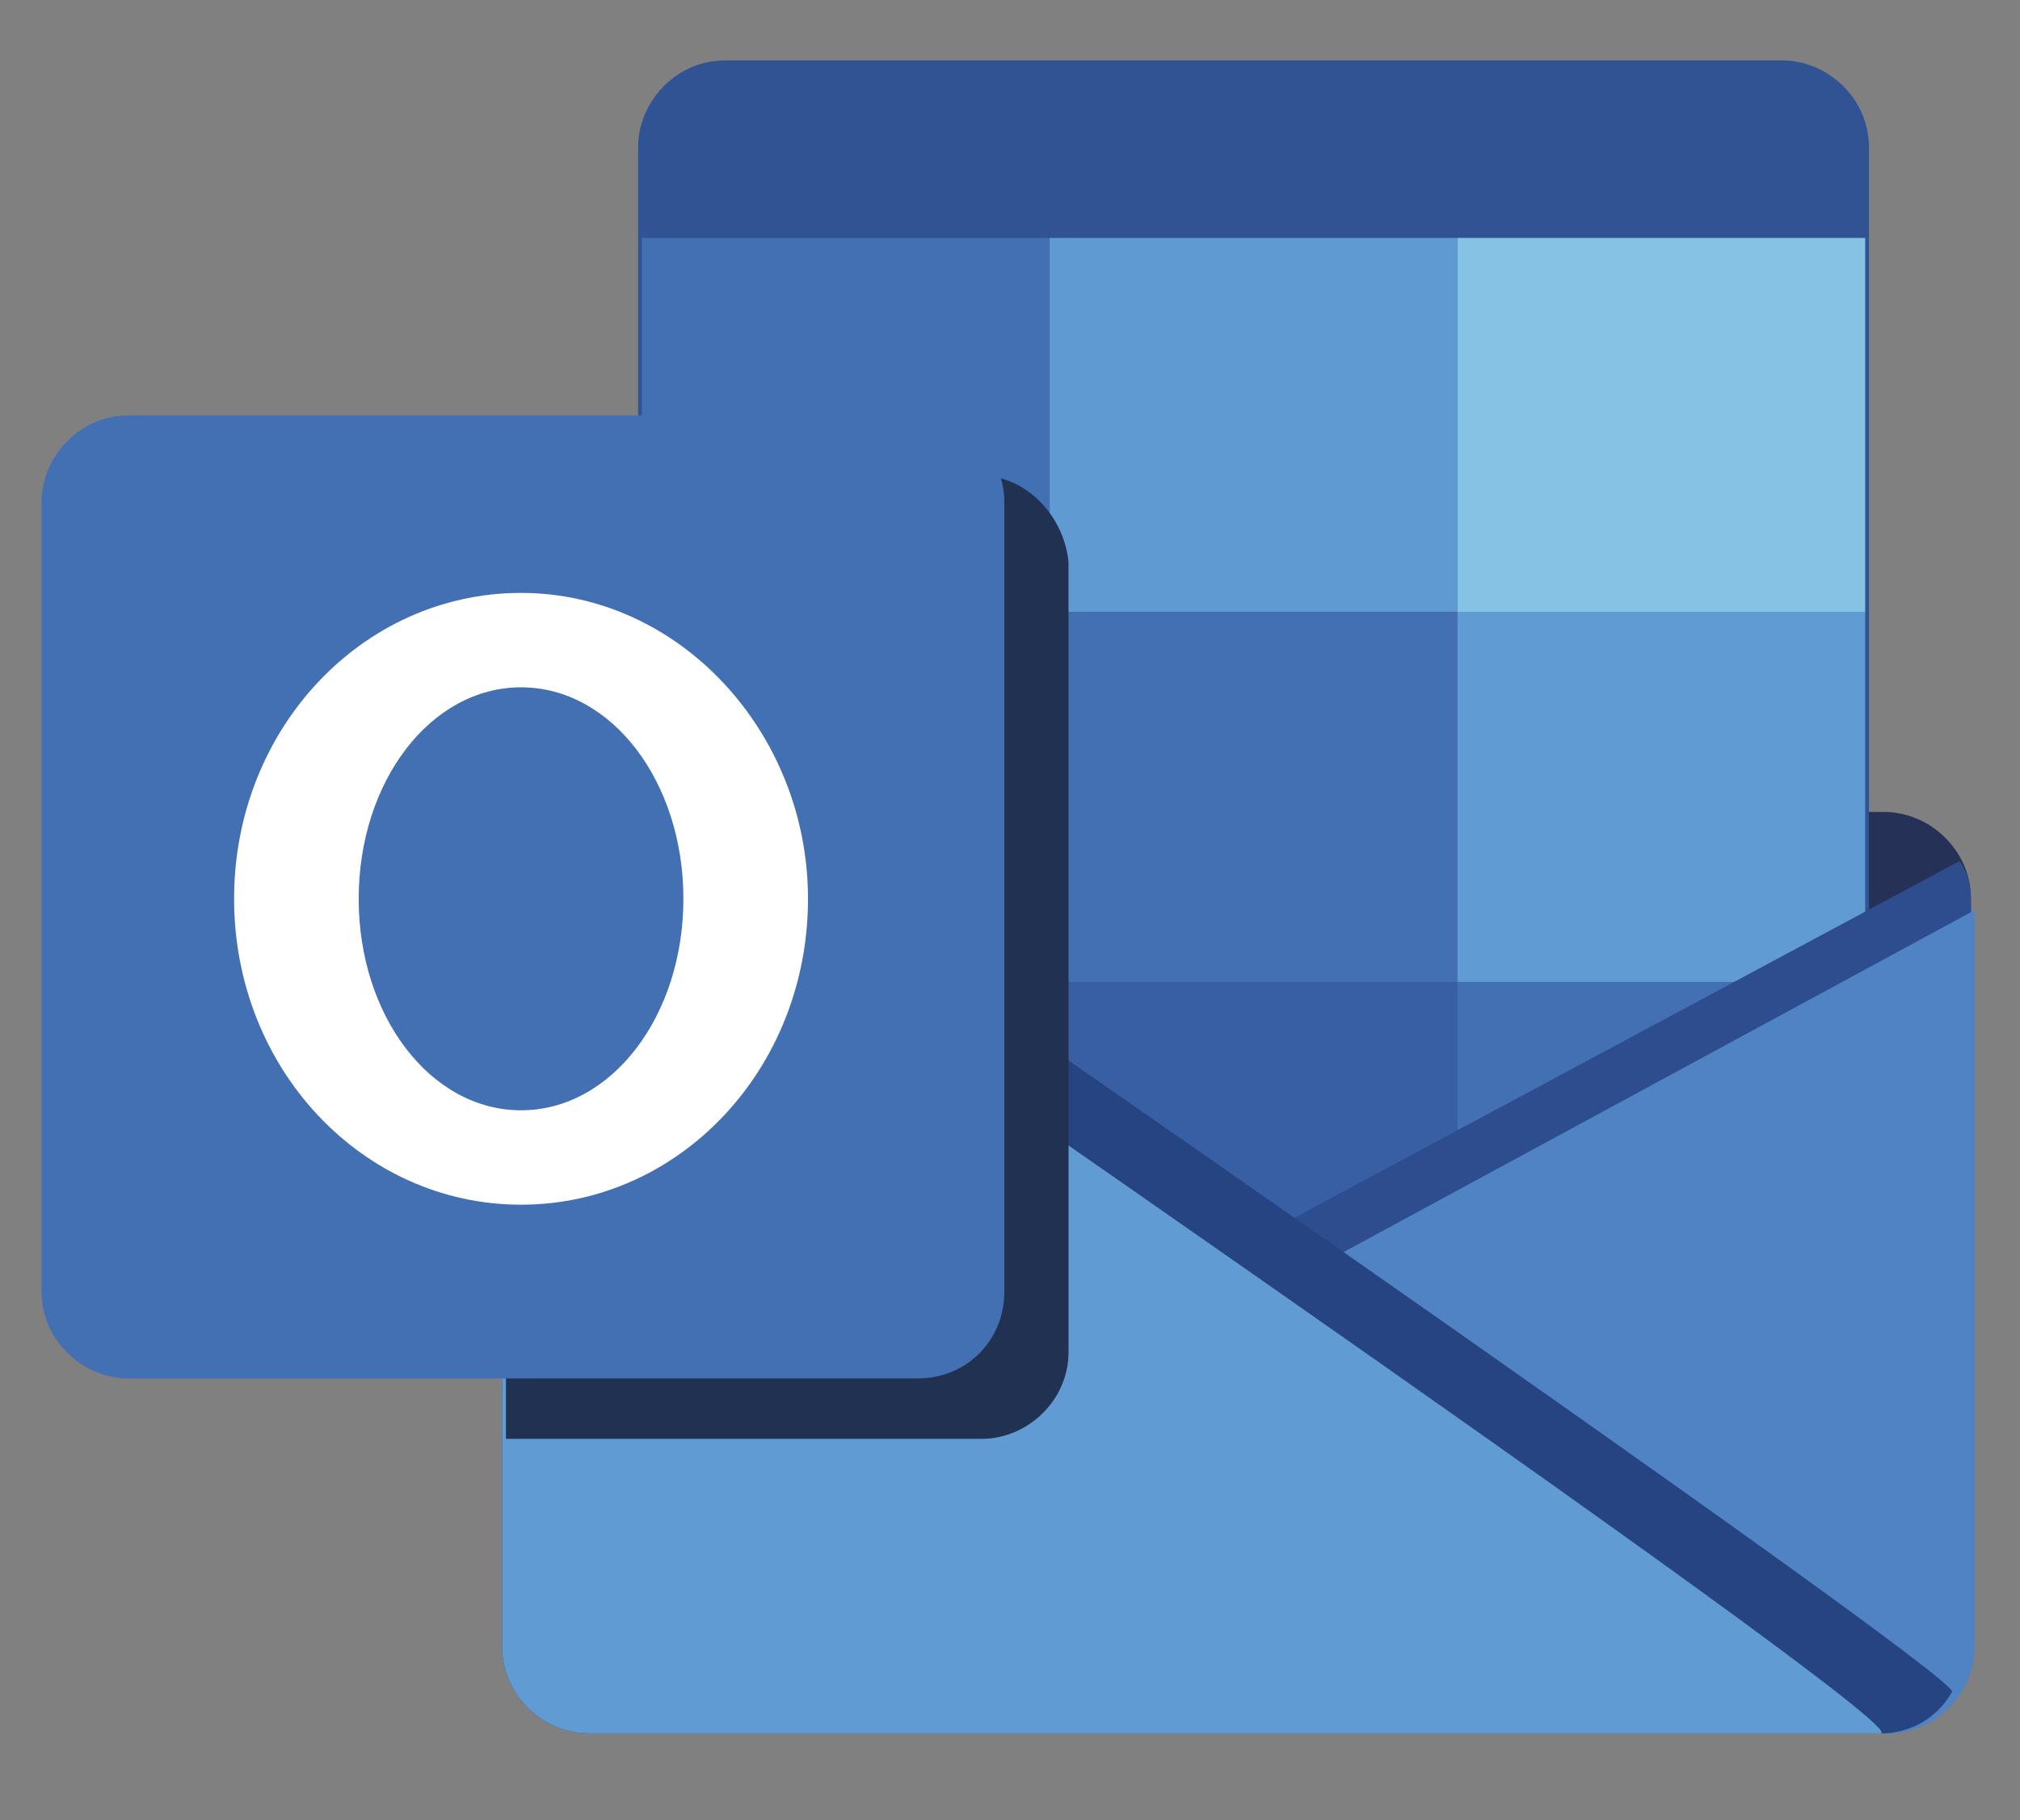
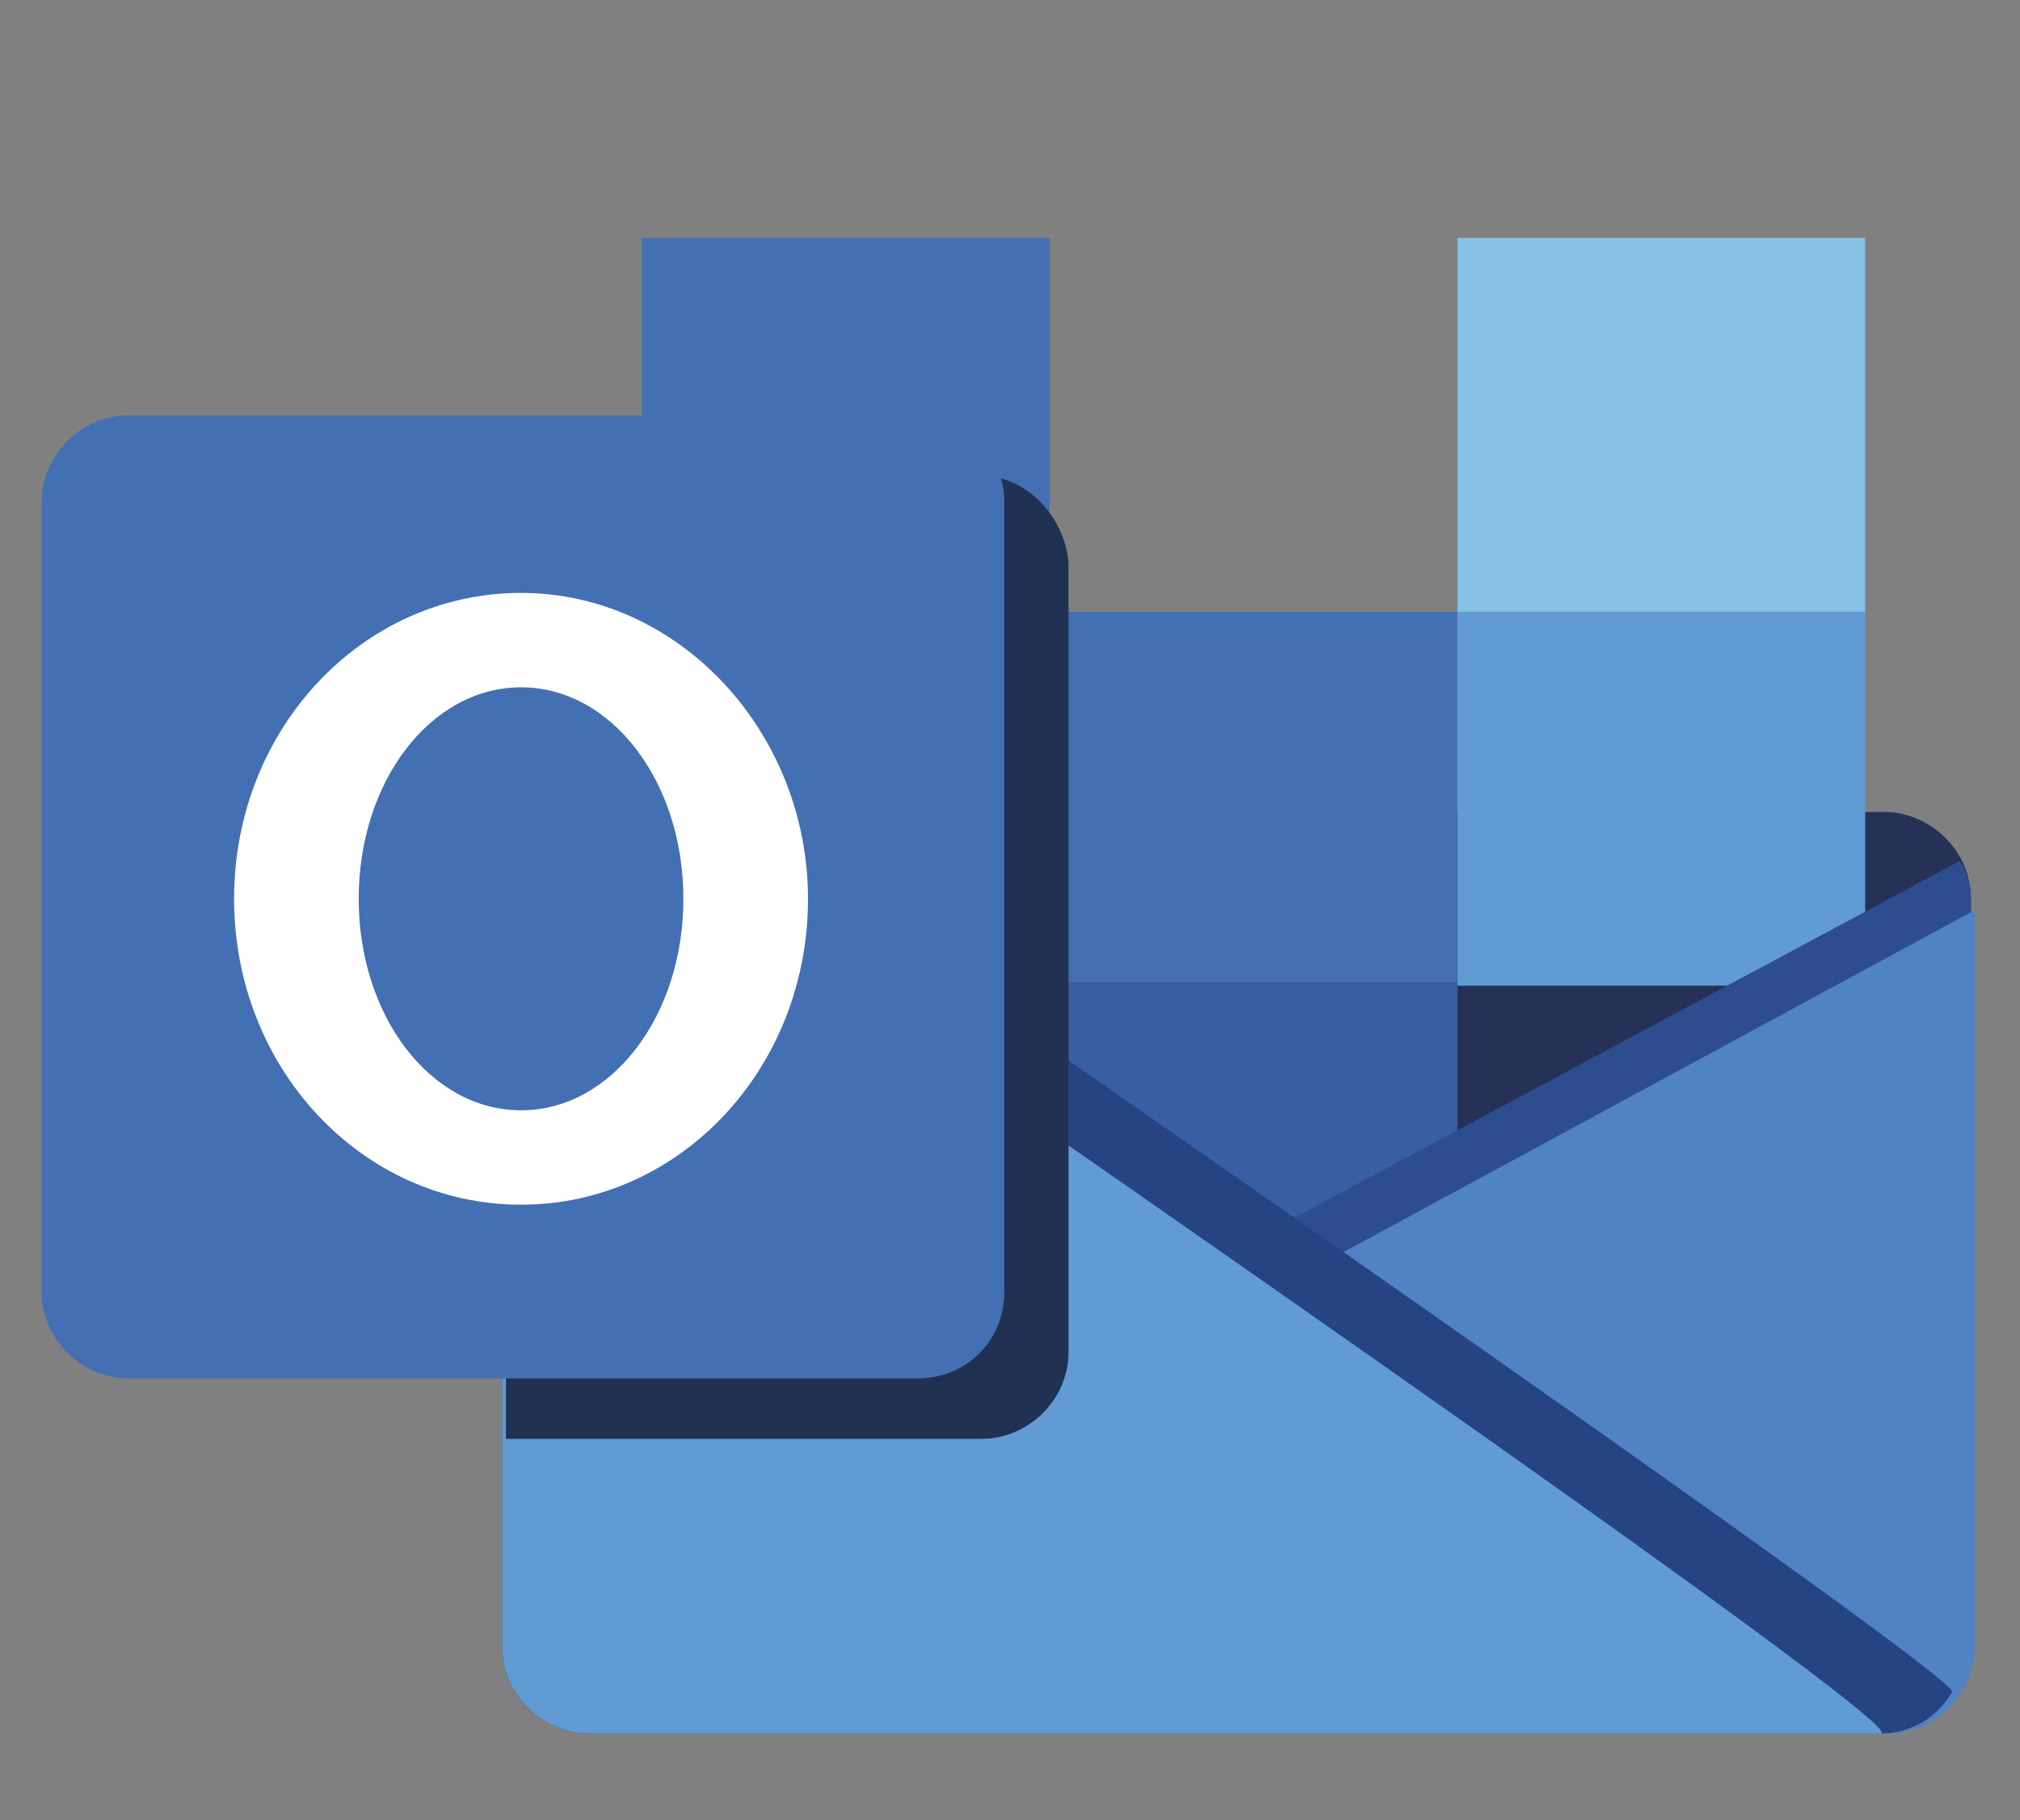
<svg xmlns="http://www.w3.org/2000/svg" version="1.1" id="レイヤー_1" x="0px" y="0px" viewBox="0 0 53.5 48.2" style="enable-background:new 0 0 53.5 48.2;" xml:space="preserve">
  <rect x="0" y="0" width="53.5" height="48.2" fill="#808080" stroke="none" />
  <style type="text/css">
	.st0{fill:#263157;}
	.st1{fill:#305394;}
	.st2{fill:#4370B3;}
	.st3{fill:#609AD3;}
	.st4{fill:#85C2E3;}
	.st5{fill:#619BD4;}
	.st6{fill:#385FA4;}
	.st7{fill:#2D4D8F;}
	.st8{fill:#4F83C3;}
	.st9{fill:#264482;}
	.st10{fill:#619BD3;}
	.st11{fill:#213152;}
	.st12{fill:#FFFFFF;}
</style>
  <g>
    <path class="st0" d="M49.9,45.9H15.7c-1.2,0-2.3-1-2.3-2.3V23.8c0-1.2,1-2.3,2.3-2.3h34.2c1.2,0,2.3,1,2.3,2.3v19.8   C52.1,44.9,51.1,45.9,49.9,45.9z" />
    <g>
-       <path class="st1" d="M47.2,36.8h-28c-1.2,0-2.3-1-2.3-2.3V3.9c0-1.2,1-2.3,2.3-2.3h28c1.2,0,2.3,1,2.3,2.3v30.6    C49.5,35.8,48.4,36.8,47.2,36.8z" />
      <rect x="17" y="6.3" class="st2" width="10.8" height="9.9" />
-       <rect x="27.8" y="6.3" class="st3" width="10.8" height="9.9" />
      <rect x="38.6" y="6.3" class="st4" width="10.8" height="9.9" />
      <rect x="17" y="16.2" class="st4" width="10.8" height="9.9" />
      <rect x="27.8" y="16.2" class="st2" width="10.8" height="9.9" />
      <rect x="38.6" y="16.2" class="st5" width="10.8" height="9.9" />
      <rect x="17" y="26" class="st6" width="10.8" height="9.9" />
      <rect x="27.8" y="26" class="st6" width="10.8" height="9.9" />
-       <rect x="38.6" y="26" class="st2" width="10.8" height="9.9" />
    </g>
    <path class="st7" d="M13.7,44.6c0.4,0.8,1.1,1.3,2,1.3h34.2c1.2,0,2.3-1,2.3-2.3V23.8c0-0.4-0.1-0.7-0.3-1L32.5,33.2L13.7,44.6z" />
    <path class="st8" d="M13.9,44.9c0.4,0.6,1.1,1,1.9,1h34.2c1.2,0,2.3-1,2.3-2.3V24.1L13.9,44.9z" />
    <path class="st9" d="M49.8,45.9H15.6c-1.2,0-2.3-1-2.3-2.3V23.8c0-1.2,1-2.3,2.3-2.3h3.2c0,0,33.2,22.9,32.9,23.3   C51.3,45.5,50.6,45.9,49.8,45.9z" />
    <path class="st10" d="M49.8,45.9H15.6c-1.2,0-2.3-1-2.3-2.3V23.8c0-1.2,1-2.3,2.3-2.3C15.6,21.6,51.1,45.9,49.8,45.9z" />
    <path class="st11" d="M26,12.6H13.4v25.5H26c1.2,0,2.3-1,2.3-2.3V14.9C28.2,13.7,27.2,12.6,26,12.6z" />
    <path class="st2" d="M24.3,36.5H3.4c-1.2,0-2.3-1-2.3-2.3V13.3c0-1.2,1-2.3,2.3-2.3h20.9c1.2,0,2.3,1,2.3,2.3v20.9   C26.6,35.5,25.6,36.5,24.3,36.5z" />
    <path class="st12" d="M13.8,15.7c-4.2,0-7.6,3.6-7.6,8.1c0,4.5,3.4,8.1,7.6,8.1c4.2,0,7.6-3.6,7.6-8.1C21.4,19.4,18,15.7,13.8,15.7   z M13.8,29.4c-2.4,0-4.3-2.5-4.3-5.6c0-3.1,1.9-5.6,4.3-5.6s4.3,2.5,4.3,5.6C18.1,26.9,16.2,29.4,13.8,29.4z" />
  </g>
</svg>